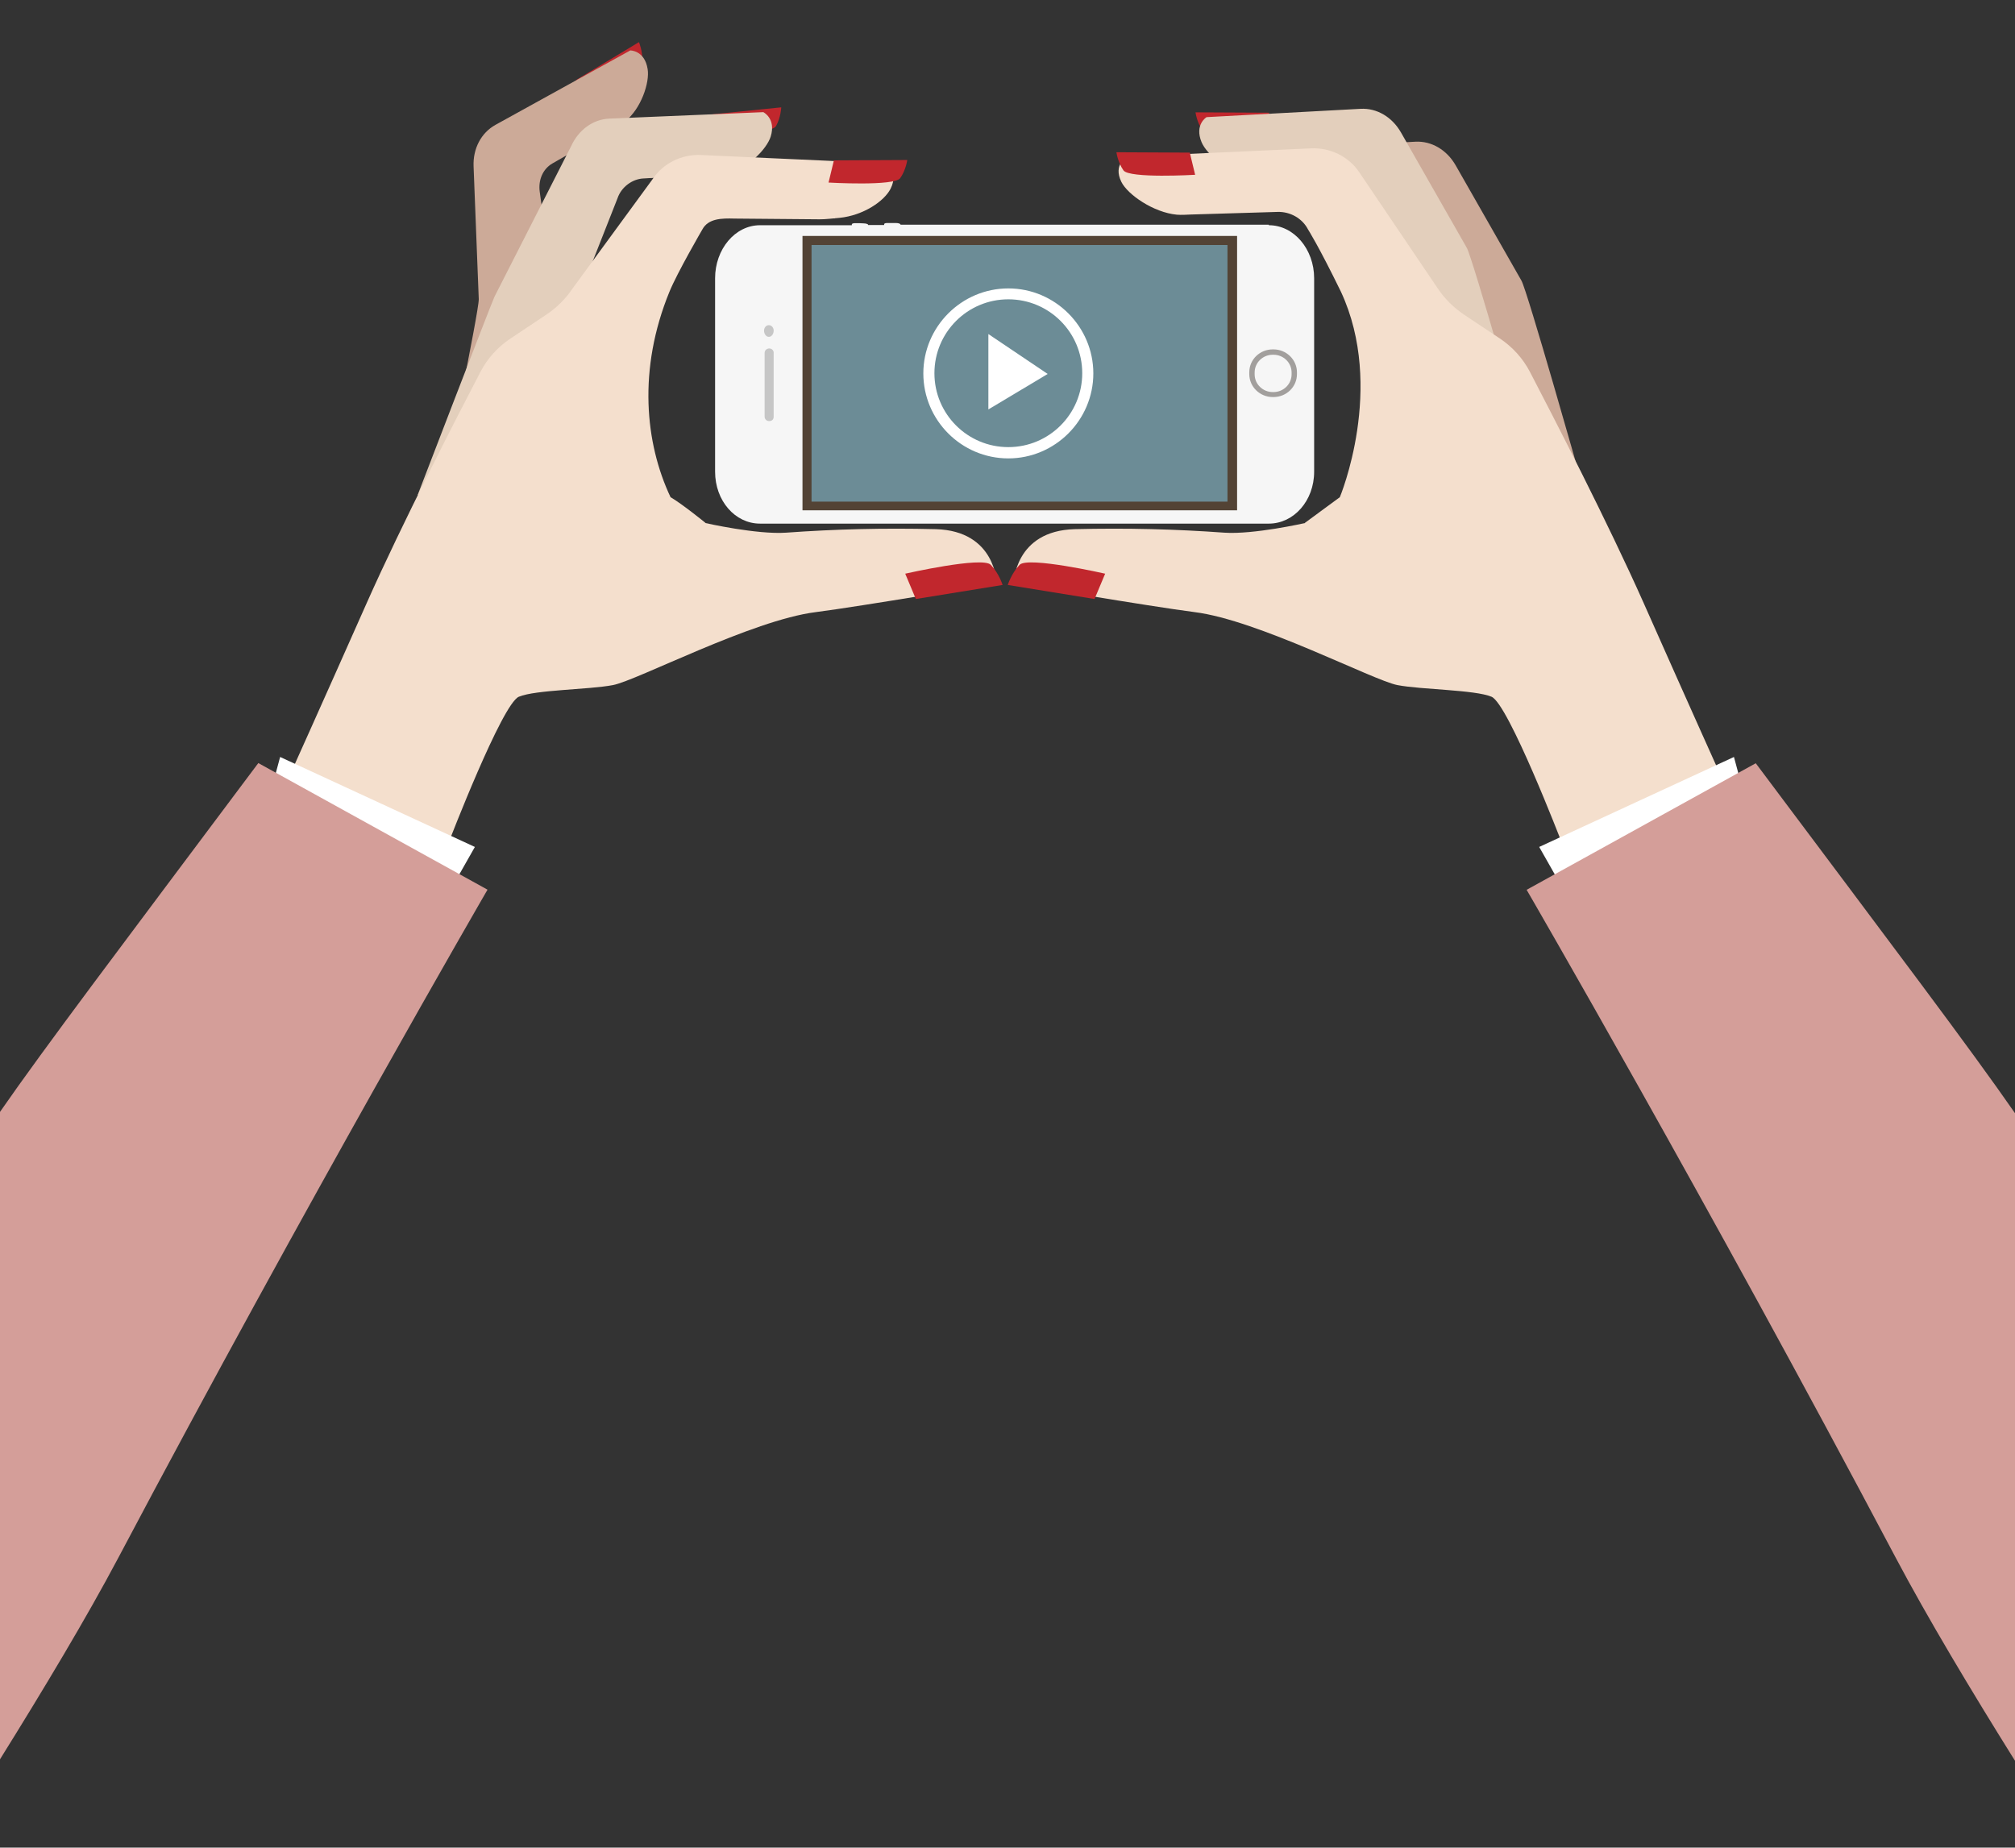
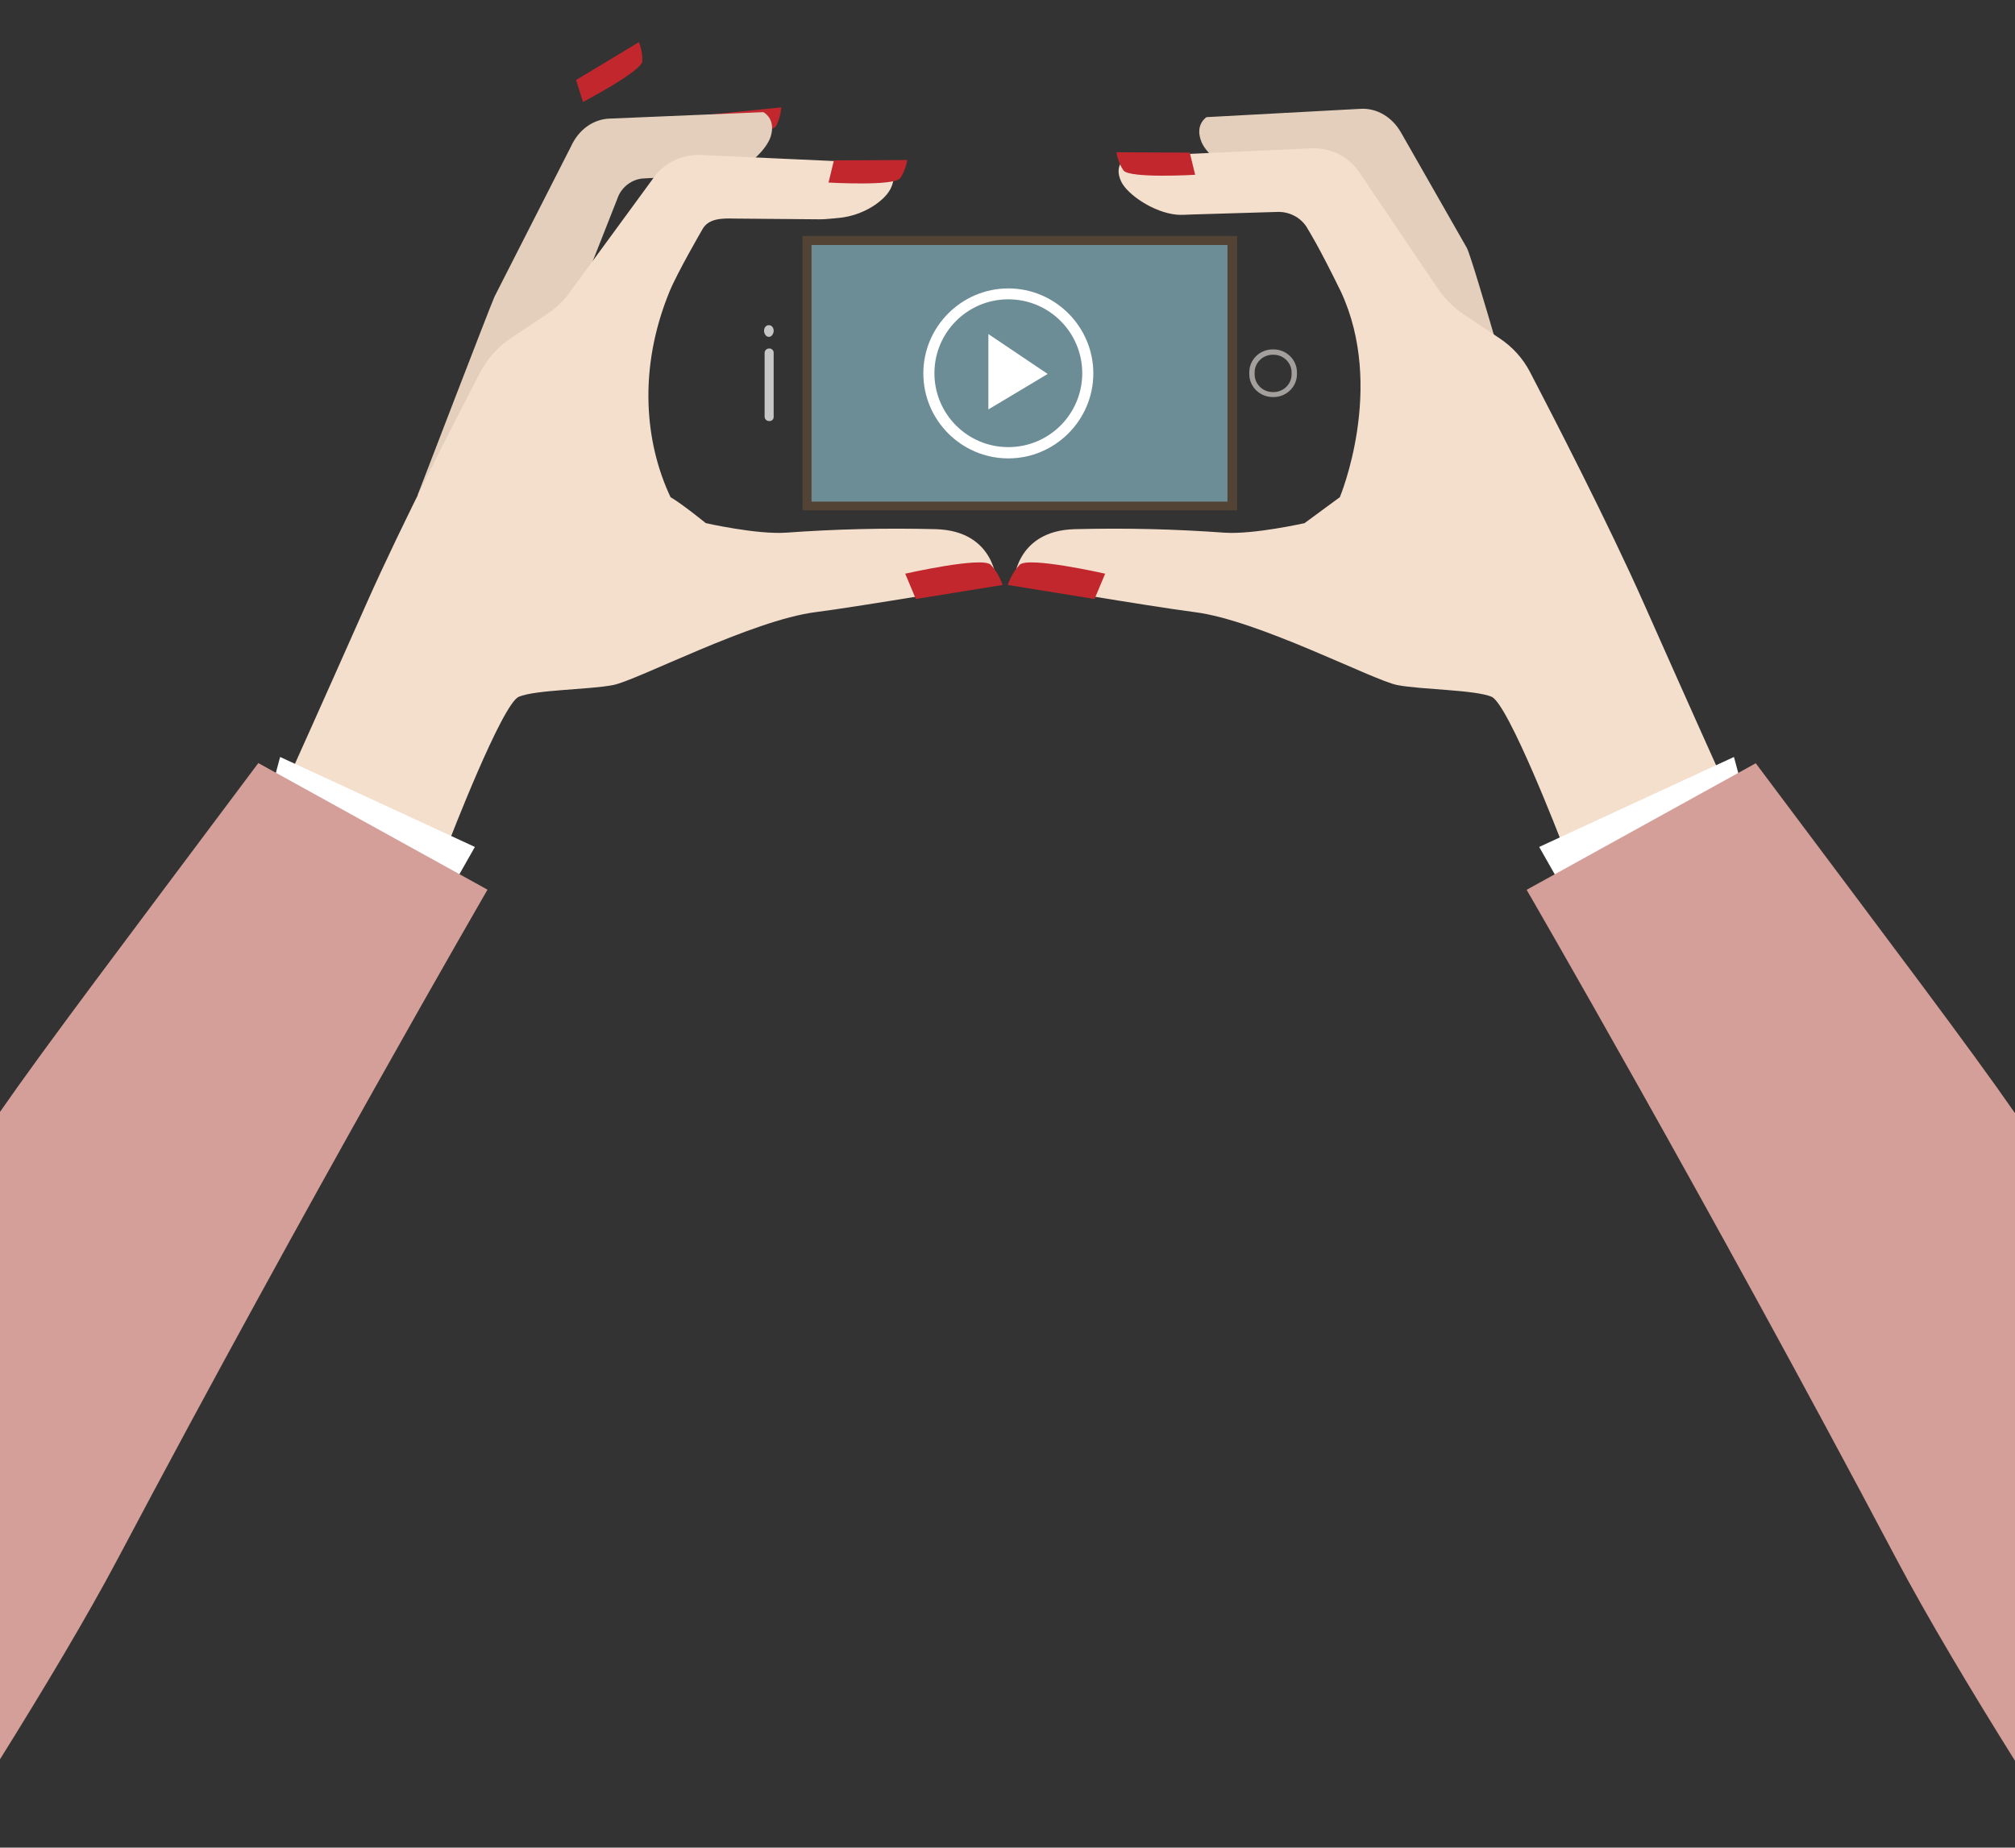
<svg xmlns="http://www.w3.org/2000/svg" id="Layer_1" version="1.1" viewBox="0 0 1090.5 1000">
  <rect x="0" y="0" width="1090.5" height="1000" fill="#333333" stroke="none" />
  <defs>
    <style>
      .cls-1 {
        fill: url(#linear-gradient);
      }

      .cls-1, .cls-2, .cls-3, .cls-4, .cls-5, .cls-6, .cls-7, .cls-8, .cls-9, .cls-10, .cls-11, .cls-12, .cls-13 {
        stroke-width: 0px;
      }

      .cls-2 {
        fill: #c1272d;
      }

      .cls-14 {
        clip-path: url(#clippath-2);
      }

      .cls-3 {
        fill: #d49e99;
      }

      .cls-4 {
        fill: none;
      }

      .cls-15 {
        clip-path: url(#clippath-1);
      }

      .cls-16 {
        clip-path: url(#clippath-4);
      }

      .cls-5 {
        fill: #6c8c96;
      }

      .cls-6 {
        fill: #f4dfcd;
      }

      .cls-7 {
        fill: #f6f6f6;
      }

      .cls-8 {
        fill: #c6c6c6;
      }

      .cls-17 {
        clip-path: url(#clippath);
      }

      .cls-18 {
        clip-path: url(#clippath-3);
      }

      .cls-9 {
        fill: #a29f9d;
      }

      .cls-10 {
        fill: #534335;
      }

      .cls-11 {
        fill: #fff;
      }

      .cls-19 {
        clip-path: url(#clippath-5);
      }

      .cls-12 {
        fill: #e3cfbc;
      }

      .cls-13 {
        fill: #ccaa98;
      }
    </style>
    <clipPath id="clippath">
-       <rect class="cls-4" x="45" width="1000" height="1000" />
-     </clipPath>
+       </clipPath>
    <clipPath id="clippath-1">
      <rect class="cls-4" x="45" width="1000" height="1000" />
    </clipPath>
    <clipPath id="clippath-2">
      <rect class="cls-4" x="45" width="1000" height="1000" />
    </clipPath>
    <clipPath id="clippath-3">
-       <rect class="cls-4" x="45" width="1000" height="1000" />
-     </clipPath>
+       </clipPath>
    <clipPath id="clippath-4">
      <rect class="cls-4" x="45" width="1000" height="1000" />
    </clipPath>
    <clipPath id="clippath-5">
      <path class="cls-4" d="M436.6,117.7c0,0,0,.5-.2.5h15.4c.2,0,0-.4,0-.4-.2-.2-.4-.2-.7-.3-.9-.4-2.3-.4-3.6-.4-1.2,0-2.4-.1-3.6-.1h-3.8c-.2,0-.5,0-.7,0-1.2,0-2.7,0-2.8.7Z" />
    </clipPath>
    <linearGradient id="linear-gradient" x1="28.6" y1="551.1" x2="29.6" y2="551.1" gradientTransform="translate(-94.3 8375) rotate(.7) scale(15 -15)" gradientUnits="userSpaceOnUse">
      <stop offset="0" stop-color="#cfced0" />
      <stop offset="0" stop-color="#cfced0" />
      <stop offset=".2" stop-color="#5b5b5b" />
      <stop offset=".3" stop-color="#0c0d0b" />
      <stop offset=".4" stop-color="#1b1b1a" />
      <stop offset=".5" stop-color="#424241" />
      <stop offset=".8" stop-color="#807e7f" />
      <stop offset="1" stop-color="#b2b0b2" />
      <stop offset="1" stop-color="#dbdbdc" />
    </linearGradient>
  </defs>
  <path class="cls-2" d="M383.3,62l-1.7,12.2s35.8-1.3,38.4-6c2.6-4.7,2.8-10.1,2.8-10.1l-39.5,4Z" />
  <path class="cls-2" d="M311.8,43.4l3.7,11.8s31.7-16.6,32.1-22c.3-5.4-1.8-10.4-1.8-10.4l-34,20.5Z" />
-   <path class="cls-2" d="M686.7,61l2.9,12s-35.7,2.1-38.8-2.4c-3.1-4.4-3.8-9.8-3.8-9.8l39.7.2Z" />
  <g>
    <g>
      <g class="cls-17">
        <path class="cls-7" d="M686.6,121.6h-199.3c0-.1,0-.2,0-.2,0-.2-.2-.2-.4-.3-.5-.3-1.4-.4-2.1-.4-.7,0-1.4,0-2.1,0h-2.2c-.7,0-2,0-2,.7,0,0,0,.2,0,.4h-8.7c0,0,0-.2,0-.2,0-.2-.2-.2-.4-.3-.5-.3-1.4-.4-2.1-.4-.7,0-1.4-.1-2.1-.1h-2.2c-.7,0-2,0-2,.7,0,0,0,.2,0,.4h-49.7c-13.5,0-24.3,13-24.3,28.7v104.7c0,15.7,10.8,28.1,24.3,28.1h275.4c13.5,0,24.5-12.4,24.5-28.1v-104.7c0-15.7-10.9-28.7-24.5-28.7" />
      </g>
      <g class="cls-15">
-         <path class="cls-13" d="M239.2,265.1s20.1-96.8,19.9-103.2l-2.8-71.8c-.4-9.7,4.1-18.2,11.8-22.5l73-40.3s7.8-.1,9.4,10.1c1.2,7.3-3.6,21.5-12.1,28.2-1.6,1.3-3.8,2.3-5.6,3.4l-33.9,19.5c-5,2.9-7.7,8.8-6.8,15.3l5,36.3,8.9,93.9-66.9,31.1Z" />
-       </g>
+         </g>
      <g class="cls-14">
        <path class="cls-12" d="M226,268s39-101.5,41.6-107.4l41.5-81.5c4-8.8,11.8-14.5,20.6-14.9l83.4-3.5s7,3.4,4,13.2c-2.2,7-12.8,17.6-23.4,19.9-2,.4-4.5.4-6.5.5l-39.1,2.3c-5.8.3-11.8,4.5-13.9,10.7l-28.2,71.6,28.5,72.9-108.5,16.1Z" />
      </g>
      <g class="cls-18">
        <path class="cls-13" d="M855.3,258.9s-28.7-101.4-31.9-107l-35.6-62.4c-4.8-8.4-13.1-13.3-21.9-12.8l-83.3,4.5s-6.7,4-2.7,13.6c2.9,6.8,14.5,16.3,25.2,17.6,2.1.2,4.5,0,6.5-.1l39.1-1.4c5.8-.2,11.2,3.4,13.8,9.4l14.9,33.4-.5,110.3,76.4-5Z" />
      </g>
      <g class="cls-16">
        <path class="cls-12" d="M825.7,241.1s-28.7-101.4-31.9-107l-35.6-62.4c-4.8-8.4-13.1-13.3-21.9-12.8l-83.3,4.5s-6.7,4-2.7,13.6c2.9,6.8,14.5,16.3,25.2,17.6,2.1.2,4.5,0,6.5-.1l39.1-1.4c5.8-.2,11.2,3.4,13.8,9.4l14.9,33.4-.5,110.3,76.4-5Z" />
      </g>
    </g>
    <g class="cls-19">
      <polygon class="cls-1" points="436.4 118.2 452 118.4 452.1 116.9 436.5 116.7 436.4 118.2" />
    </g>
    <path class="cls-6" d="M381.8,283.1s27.8,6.3,43.6,5.2c26.4-1.9,52.7-2.6,81-1.9,32.6.9,33,29.3,33,29.3,0,0-73.8,12.5-97.9,15.6-34.5,4.3-96.7,37-109.8,39.5-13.1,2.5-41.8,2.5-50.9,6.3s-37.9,78.7-37.9,78.7l-87.5-33s18.3-40.6,43.1-96.5c19.2-43.2,49-101,61.5-125,3.8-7.3,9.4-13.5,16.3-18.1l19.2-12.8c5.7-3.8,10.6-8.6,14.4-14.3l43.4-59.3c5.7-8.5,15.7-13.4,26.1-12.9l99.4,4.5s8,4,3.2,13.7c-3.4,6.8-14.8,14.5-27.6,15.8-2.5.2-8.4.9-10.9.8l-46-.4c-6.9-.2-14.2-.1-17.4,5.9,0,0-13.5,23.2-17.8,33.7-17.2,42-13.2,82,.6,111.2,6.1,3.5,18.9,13.9,18.9,13.9" />
    <path class="cls-2" d="M495.6,324.1l-5.7-13.6s41.8-9.5,46.3-4.8c4.5,4.7,6.4,10.9,6.4,10.9l-46.9,7.6Z" />
    <path class="cls-2" d="M451.3,86.8l-2.9,12s35.7,2.1,38.8-2.4c3.1-4.4,3.8-9.8,3.8-9.8l-39.7.2Z" />
    <path class="cls-6" d="M706.2,283.1s-27.8,6.3-43.6,5.2c-26.4-1.9-52.7-2.6-81-1.9-32.6.9-33,29.3-33,29.3,0,0,73.8,12.5,97.9,15.6,34.5,4.3,96.7,37,109.8,39.5s41.8,2.5,50.9,6.3c9.1,3.8,37.9,78.7,37.9,78.7l87.5-33s-18.3-40.6-43.1-96.5c-19.2-43.2-49-101-61.5-125-3.8-7.3-9.4-13.5-16.3-18.1l-19.2-12.8c-5.7-3.8-10.6-8.6-14.4-14.3l-42.5-62.9c-5.7-8.5-15.7-13.4-26.1-12.9l-99.4,4.5s-8,4-3.2,13.7c3.4,6.8,17.3,16.5,30,17.7,2.5.2,5.3,0,7.8-.1l46.7-1.4c6.9-.2,13.4,3.5,16.5,9.5,0,0,5.6,8.7,17.8,33.7,24.2,52-.6,111.2-.6,111.2l-18.9,13.9Z" />
    <rect class="cls-10" x="434.3" y="127.7" width="235.2" height="148.5" />
    <path class="cls-8" d="M416.3,188.6c-1.4,0-2.5,1.1-2.5,2.4v34.5c0,1.3,1,2.4,2.5,2.4s2.3-.9,2.4-2.1c0,0,0-.2,0-.3v-34.5c0,0,0-.2,0-.3-.1-1.2-1.1-2.1-2.4-2.1" />
    <path class="cls-8" d="M416.2,176h-.2c-1.5,0-2.5,1.5-2.5,2.9v.2c0,1.4,1,3.2,2.5,3.2h.2c1.5,0,2.5-1.8,2.5-3.2v-.2c0-1.4-1-2.9-2.5-2.9" />
    <path class="cls-9" d="M689.2,214.9h-.4c-7,0-12.7-5.6-12.7-12.4v-1c0-6.9,5.7-12.4,12.7-12.4h.4c7,0,12.7,5.6,12.7,12.4v1c0,6.9-5.7,12.4-12.7,12.4M688.8,192c-5.4,0-9.8,4.3-9.8,9.6v1c0,5.3,4.4,9.6,9.8,9.6h.4c5.4,0,9.8-4.3,9.8-9.6v-1c0-5.3-4.4-9.6-9.8-9.6h-.4Z" />
    <rect class="cls-5" x="439.2" y="132.6" width="225.1" height="138.9" />
    <path class="cls-2" d="M592.4,324.1l5.7-13.6s-41.8-9.5-46.3-4.8c-4.5,4.7-6.4,10.9-6.4,10.9l46.9,7.6Z" />
    <path class="cls-2" d="M643.9,82.6l2.9,12s-35.7,2.1-38.8-2.4c-3.1-4.4-3.8-9.8-3.8-9.8l39.7.2Z" />
    <path class="cls-11" d="M1037.5,778.2l-26.8,4.4c-21.3-49.9-177.7-324.2-177.7-324.2l105.4-48.7,99.1,368.4Z" />
    <path class="cls-11" d="M52.5,778.2l26.8,4.4c21.3-49.9,177.7-324.2,177.7-324.2l-105.4-48.7-99.1,368.4Z" />
    <rect class="cls-4" x="45" y="0" width="1000" height="1000" />
    <rect class="cls-4" x="45" y="22.9" width="1000" height="977.1" />
    <path class="cls-3" d="M263.8,481.5l-124-68.5C64,514.3,24.7,566.2,0,601.8v350.4c23.3-37.4,46.9-76.7,64.1-109.2,102.9-194.4,199.7-361.4,199.7-361.4Z" />
    <path class="cls-3" d="M950.2,413.1l-124,68.5s96.9,167,199.7,361.4c17.3,32.7,41.1,72.4,64.6,110v-350.5c-24.7-35.6-64-87.5-140.3-189.4Z" />
  </g>
  <g>
    <path class="cls-11" d="M545.7,248.1c-25.4,0-46-20.7-46-46s20.7-46,46-46,46,20.7,46,46-20.7,46-46,46M545.7,162c-22.1,0-40,17.9-40,40s17.9,40,40,40,40-17.9,40-40-17.9-40-40-40" />
    <polygon class="cls-11" points="534.9 180.8 534.9 221.6 567 202.4 534.9 180.8" />
  </g>
</svg>